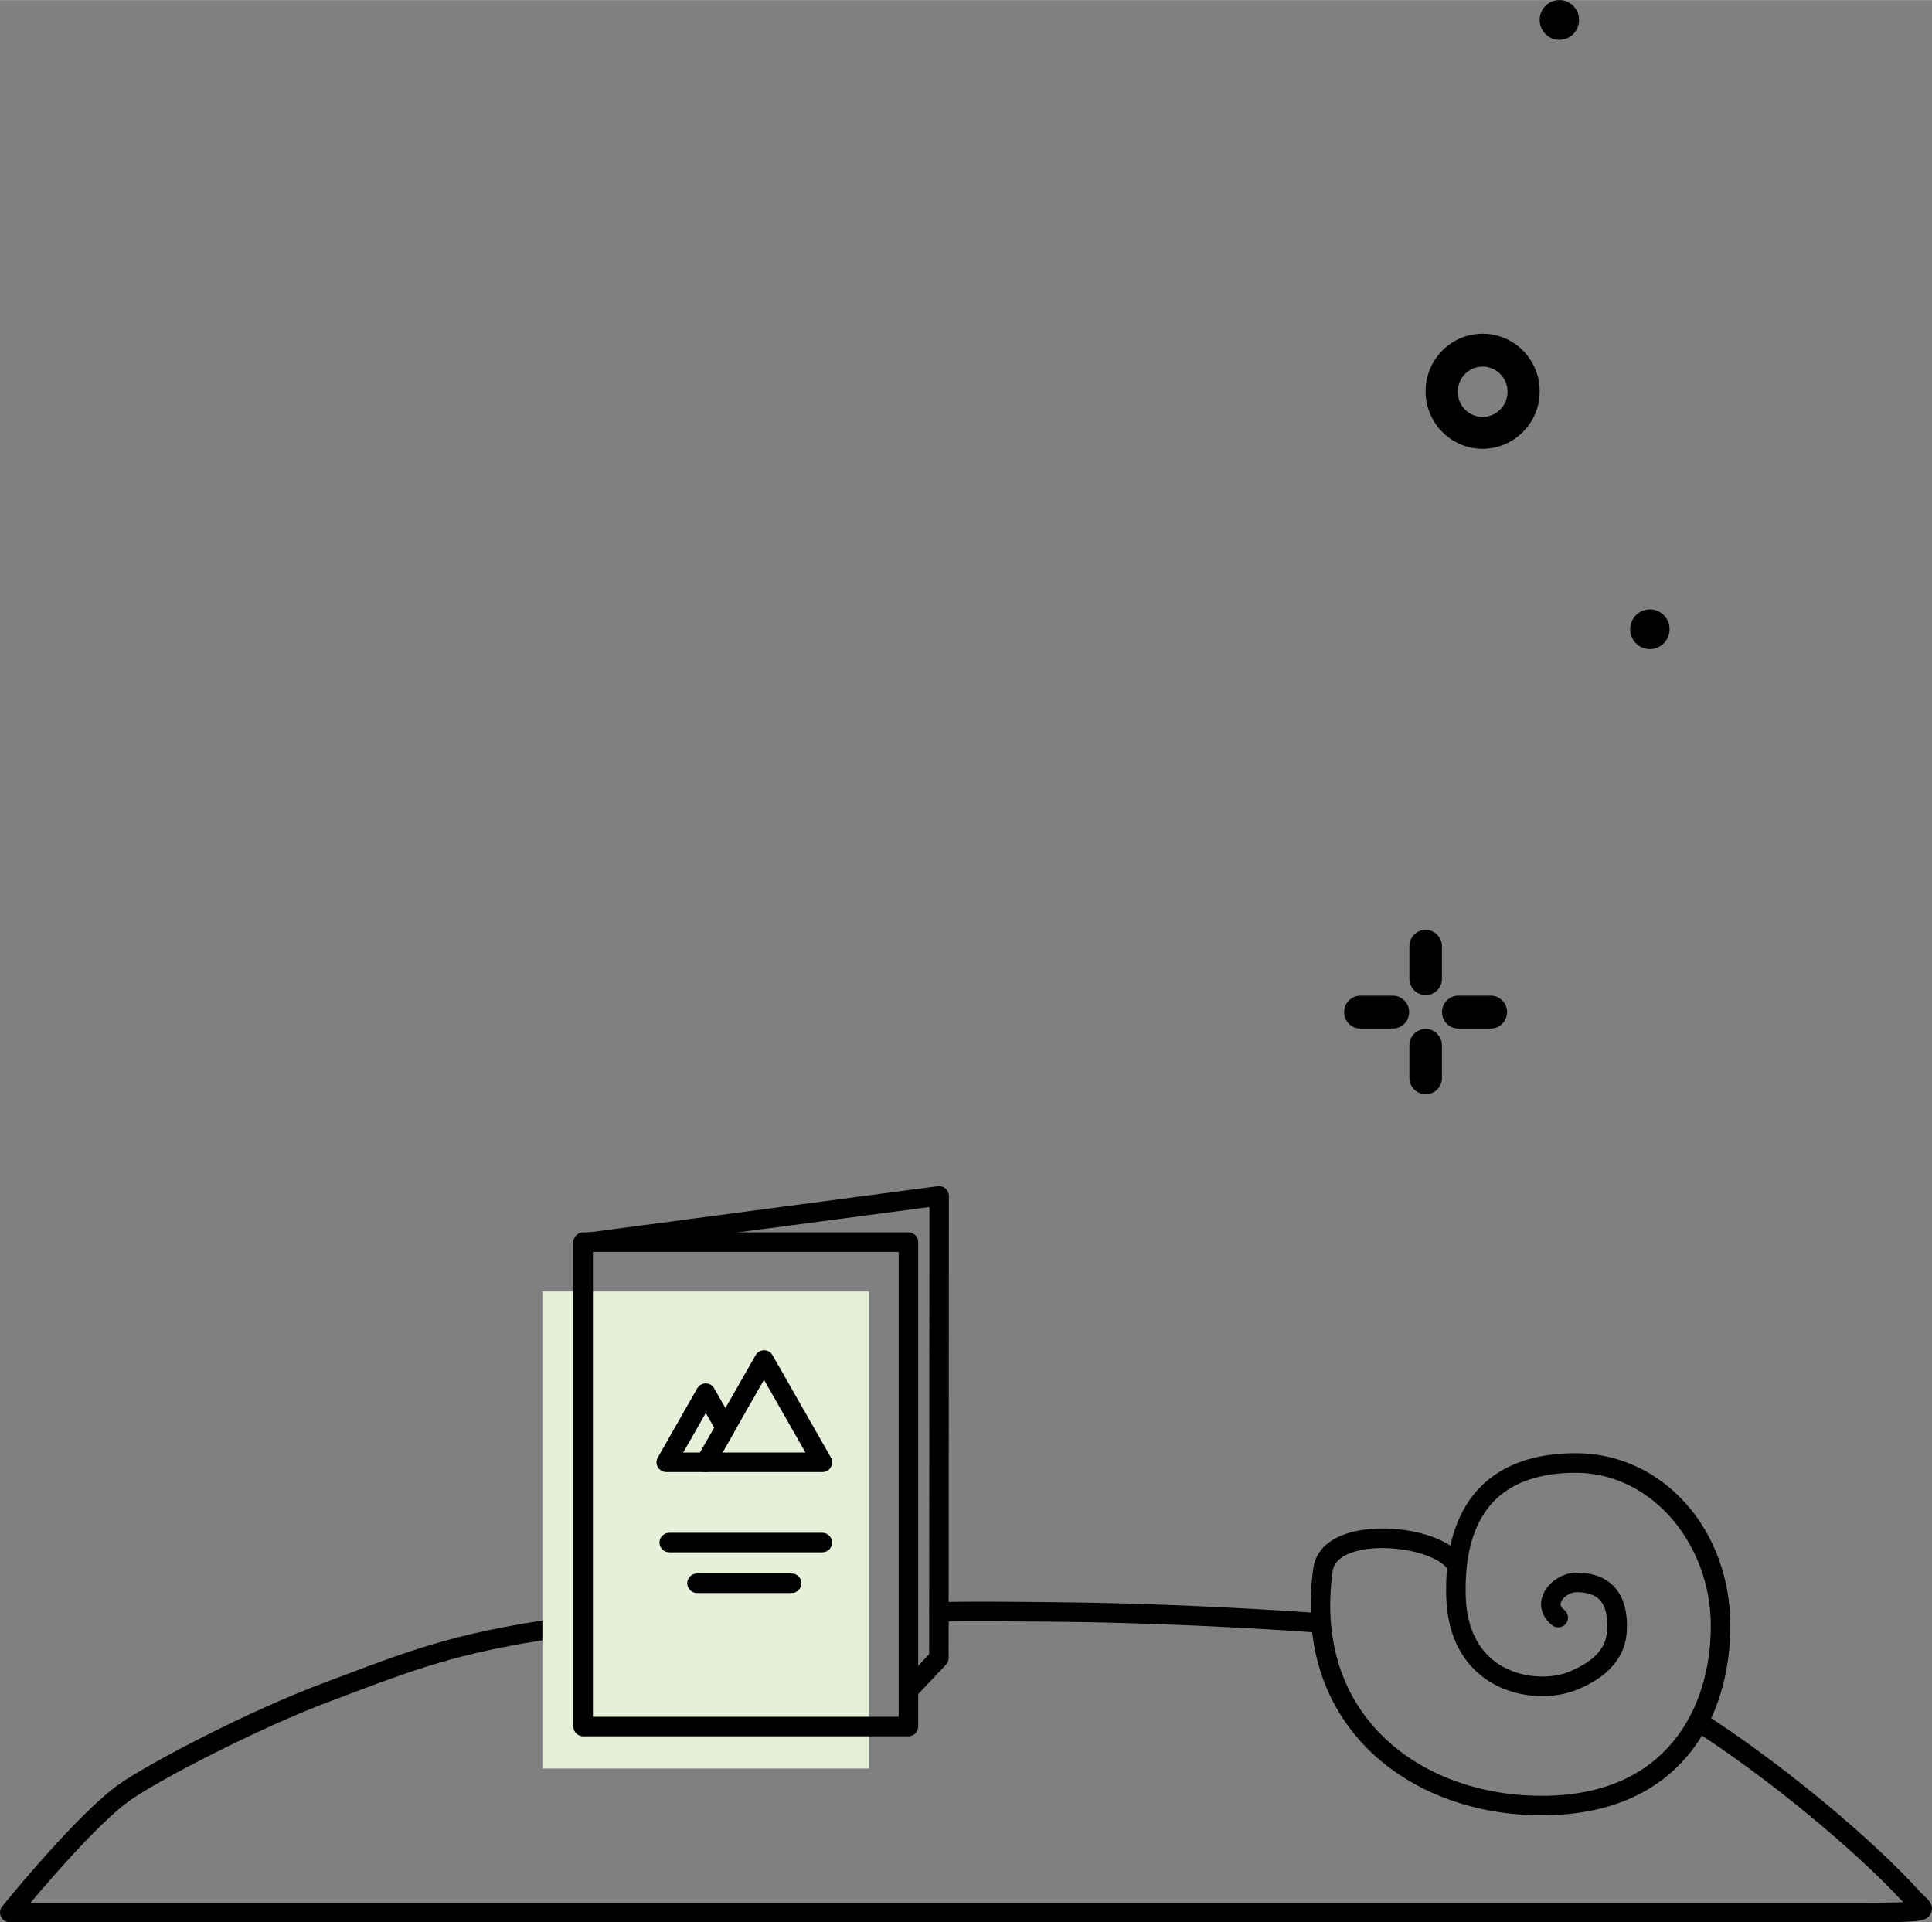
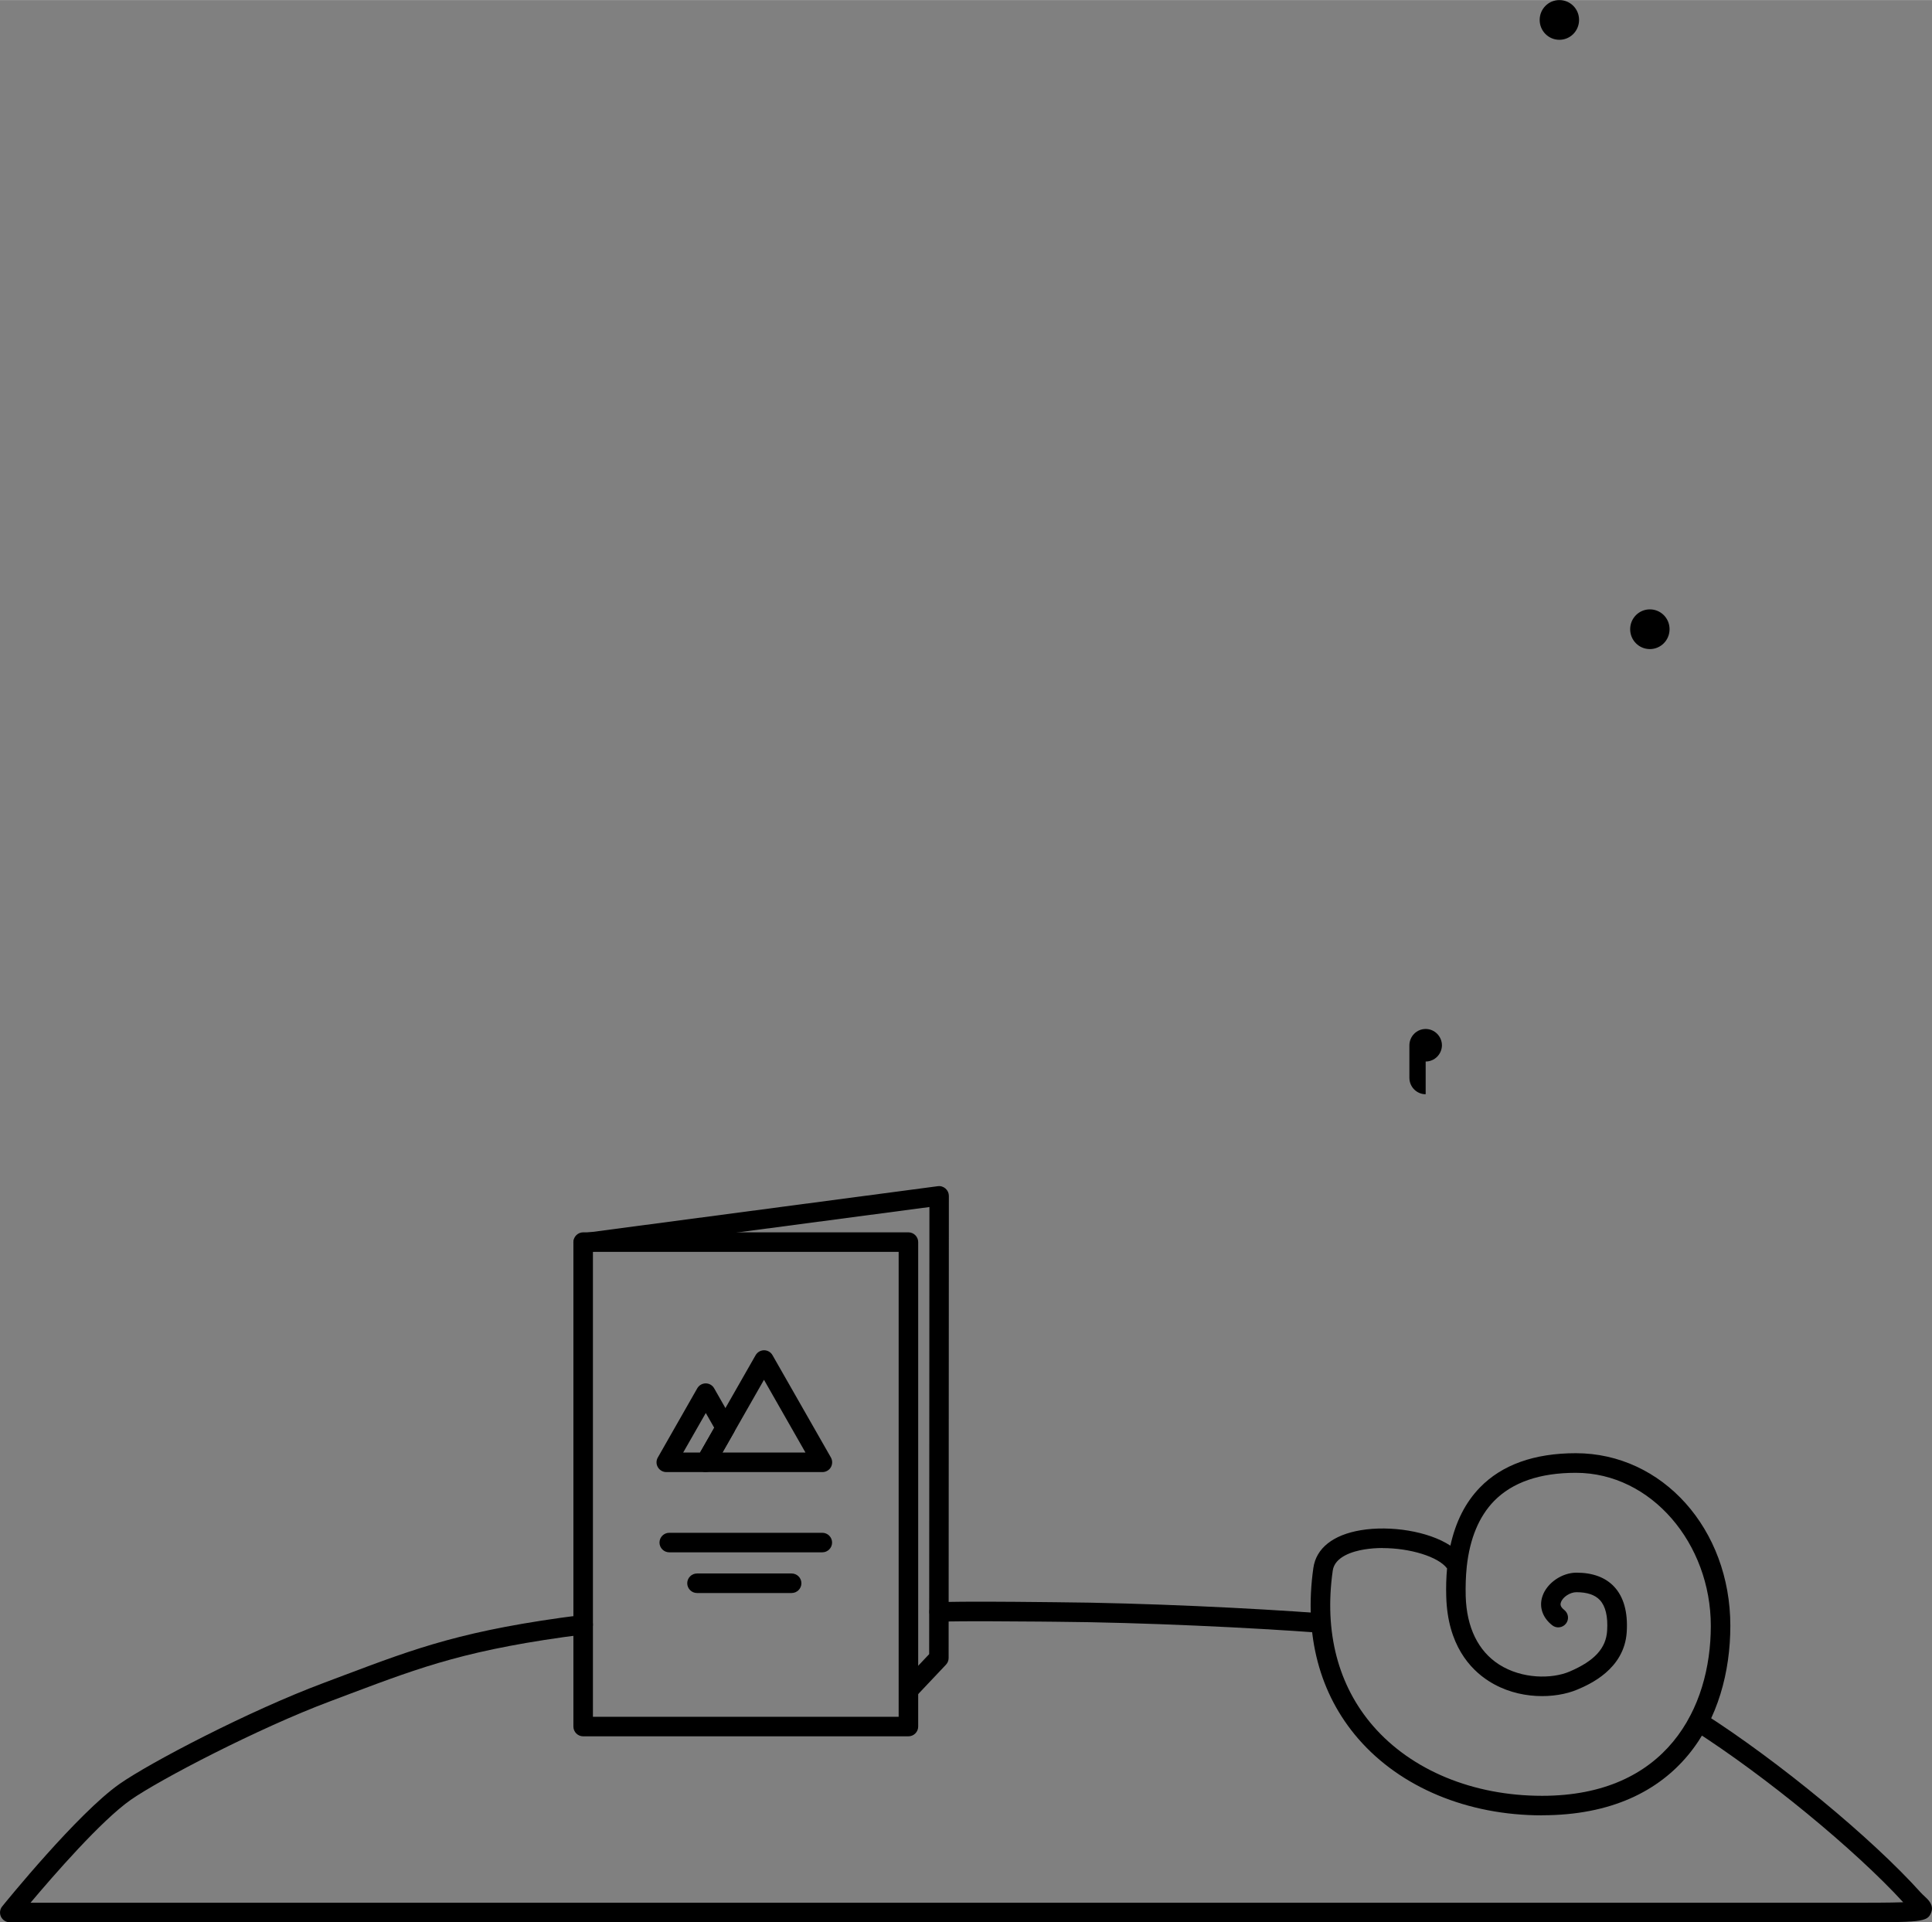
<svg xmlns="http://www.w3.org/2000/svg" id="a" width="83.75mm" height="83.33mm" viewBox="0 0 237.41 236.2">
  <rect x="0" y="0" width="237.41" height="236.2" fill="#808080" stroke="none" />
  <g>
-     <path d="M175.19,122.27c-1.11,0-2-.91-2-2.02h0v-3.98c0-1.12,.9-2.02,2-2.02s2,.91,2,2.02h0v4.05c-.03,1.09-.92,1.96-2,1.96Z" />
-     <path d="M175.19,134.45c-1.11,0-2-.91-2-2.02h0v-3.98c0-1.12,.9-2.02,2-2.02s2,.91,2,2.02h0v4.03c-.02,1.1-.92,1.98-2,1.98Z" />
-     <path d="M171.16,126.38h-3.99c-1.11,0-2-.91-2-2.02,0-1.12,.9-2.02,2-2.02h3.99c1.11,0,2,.91,2,2.02,0,1.12-.9,2.02-2,2.02Z" />
-     <path d="M183.19,126.38h-3.99c-1.11,0-2-.91-2-2.02,0-1.12,.9-2.02,2-2.02h3.99c1.11,0,2,.91,2,2.02,0,1.12-.9,2.02-2,2.02Z" />
+     <path d="M175.19,134.45c-1.11,0-2-.91-2-2.02h0v-3.98c0-1.12,.9-2.02,2-2.02s2,.91,2,2.02h0c-.02,1.1-.92,1.98-2,1.98Z" />
  </g>
-   <path d="M182.19,55.14c-3.87,0-7.01-3.17-7.01-7.07s3.14-7.07,7.01-7.07,7.01,3.17,7.01,7.07c0,3.9-3.14,7.06-7.01,7.07Zm0-10.1c-1.69,0-3.06,1.38-3.06,3.09s1.37,3.09,3.06,3.09,3.06-1.38,3.06-3.09-1.37-3.09-3.06-3.09Z" />
  <path d="M194.04,2.44c0,1.35-1.08,2.44-2.42,2.44s-2.42-1.09-2.42-2.44S190.28,0,191.62,0c1.33,0,2.41,1.07,2.42,2.41,0,.01,0,.02,0,.03Z" />
  <path d="M205.16,77.31c0,1.35-1.08,2.44-2.42,2.44s-2.42-1.09-2.42-2.44,1.08-2.44,2.42-2.44c1.33,0,2.41,1.07,2.42,2.41,0,.01,0,.02,0,.03Z" />
  <path d="M227.28,236.2H1.2c-.46,0-.88-.27-1.08-.68-.2-.42-.14-.91,.15-1.27,.38-.47,9.28-11.45,14.42-15.05,3.74-2.62,15.92-8.99,25.08-12.41l2.52-.95c8.9-3.35,14.78-5.57,29.22-7.4,.66-.08,1.26,.38,1.34,1.04,.08,.66-.38,1.26-1.04,1.34-14.16,1.8-19.93,3.97-28.68,7.26l-2.52,.95c-8.85,3.31-20.99,9.64-24.55,12.13-3.61,2.53-9.48,9.28-12.31,12.64H227.28c2.26,0,4.89,0,6.59-.06-5.96-6.5-16.94-15.52-25.81-21.18-.56-.36-.72-1.1-.37-1.66,.36-.56,1.1-.72,1.66-.37,9.21,5.88,20.68,15.34,26.67,22.01,.16,.18,.34,.34,.49,.48,.43,.4,1.16,1.06,.8,1.98-.46,1.18-1.14,1.21-10.03,1.21Z" />
  <path d="M162.25,200.62s-.06,0-.09,0c-8.27-.61-21.53-1.27-32.48-1.35l-2.01-.02c-3.67-.03-8.69-.07-12.24,0,0,0-.02,0-.03,0-.65,0-1.18-.52-1.2-1.17-.02-.66,.51-1.21,1.17-1.23,3.58-.08,8.63-.04,12.31,0l2.01,.02c11.01,.08,24.33,.74,32.64,1.36,.66,.05,1.16,.62,1.11,1.29-.05,.63-.57,1.11-1.2,1.11Z" />
  <path d="M189.49,223.06c-9.16,0-17.39-3.43-22.58-9.41-4.78-5.51-6.69-12.76-5.52-20.99,.34-2.42,2.42-4.07,5.84-4.64,3.62-.6,8.27,.11,11,1.9,.64-2.93,1.85-5.32,3.63-7.15,2.71-2.79,6.68-4.21,11.78-4.21,10.65,0,18.99,9.32,18.99,21.21,0,11.26-6.08,23.28-23.13,23.28Zm-19.59-32.85c-.78,0-1.54,.06-2.27,.18-1.34,.22-3.62,.86-3.86,2.61-1.07,7.52,.65,14.11,4.96,19.08,4.74,5.46,12.31,8.58,20.77,8.58,15.29,0,20.73-10.79,20.73-20.88s-7.29-18.81-16.59-18.81c-4.43,0-7.81,1.17-10.06,3.48-1.84,1.9-2.96,4.59-3.34,8.04,0,.04,0,.08-.01,.12-.11,1.09-.15,2.26-.12,3.51,.11,3.85,1.53,6.76,4.11,8.41,2.81,1.79,6.48,1.79,8.66,.86,3.06-1.31,4.48-2.86,4.61-5.03,.11-1.75-.2-3.01-.9-3.76-.6-.64-1.57-.96-2.88-.96-.77,0-1.68,.59-1.9,1.25-.05,.16-.17,.48,.41,.93,.52,.41,.62,1.16,.21,1.68-.41,.52-1.16,.62-1.68,.21-1.21-.94-1.66-2.29-1.2-3.6,.55-1.61,2.39-2.87,4.17-2.87,2,0,3.56,.58,4.63,1.72,1.17,1.25,1.7,3.12,1.55,5.55-.28,4.62-4.63,6.48-6.06,7.09-2.68,1.14-7.23,1.31-10.9-1.04-2.29-1.46-5.05-4.45-5.22-10.36-.04-1.22,0-2.38,.1-3.48-1.07-1.45-4.57-2.5-7.91-2.5Z" />
-   <rect x="66.65" y="158.69" width="40.13" height="58.62" fill="#e6efd8" />
  <g>
    <path d="M101.05,180.88h-14.33c-.43,0-.82-.23-1.04-.6s-.22-.83,0-1.2l7.17-12.56c.21-.37,.61-.61,1.04-.61h0c.43,0,.83,.23,1.04,.61l7.17,12.56c.21,.37,.21,.83,0,1.2-.21,.37-.61,.6-1.04,.6Zm-12.27-2.4h10.2l-5.1-8.94-5.1,8.94Z" />
    <path d="M86.72,180.88h-4.84c-.43,0-.82-.23-1.04-.6s-.22-.83,0-1.2l4.84-8.49c.21-.37,.61-.61,1.04-.61h0c.43,0,.83,.23,1.04,.61l2.42,4.24c.21,.37,.21,.82,0,1.19l-2.42,4.24c-.21,.37-.61,.61-1.04,.61Zm-2.77-2.4h2.08l1.74-3.04-1.04-1.82-2.78,4.86Z" />
  </g>
  <path d="M111.63,213.35h-39.97c-.66,0-1.2-.54-1.2-1.2v-59.53c0-.66,.54-1.2,1.2-1.2h39.97c.66,0,1.2,.54,1.2,1.2v59.53c0,.66-.54,1.2-1.2,1.2Zm-38.77-2.4h37.57v-57.13h-37.57v57.13Z" />
  <path d="M111.81,208.71c-.3,0-.59-.11-.82-.33-.48-.46-.5-1.21-.05-1.7l3.24-3.43,.03-54.94-42.39,5.61c-.66,.09-1.26-.38-1.35-1.03-.09-.66,.38-1.26,1.03-1.35l43.74-5.79c.34-.05,.69,.06,.95,.29s.41,.56,.41,.9l-.03,56.79c0,.31-.12,.6-.33,.82l-3.57,3.78c-.24,.25-.55,.38-.87,.38Z" />
  <path d="M101.05,190.74h-18.81c-.66,0-1.2-.54-1.2-1.2s.54-1.2,1.2-1.2h18.81c.66,0,1.2,.54,1.2,1.2s-.54,1.2-1.2,1.2Z" />
  <path d="M97.28,195.74h-11.63c-.66,0-1.2-.54-1.2-1.2s.54-1.2,1.2-1.2h11.63c.66,0,1.2,.54,1.2,1.2s-.54,1.2-1.2,1.2Z" />
</svg>